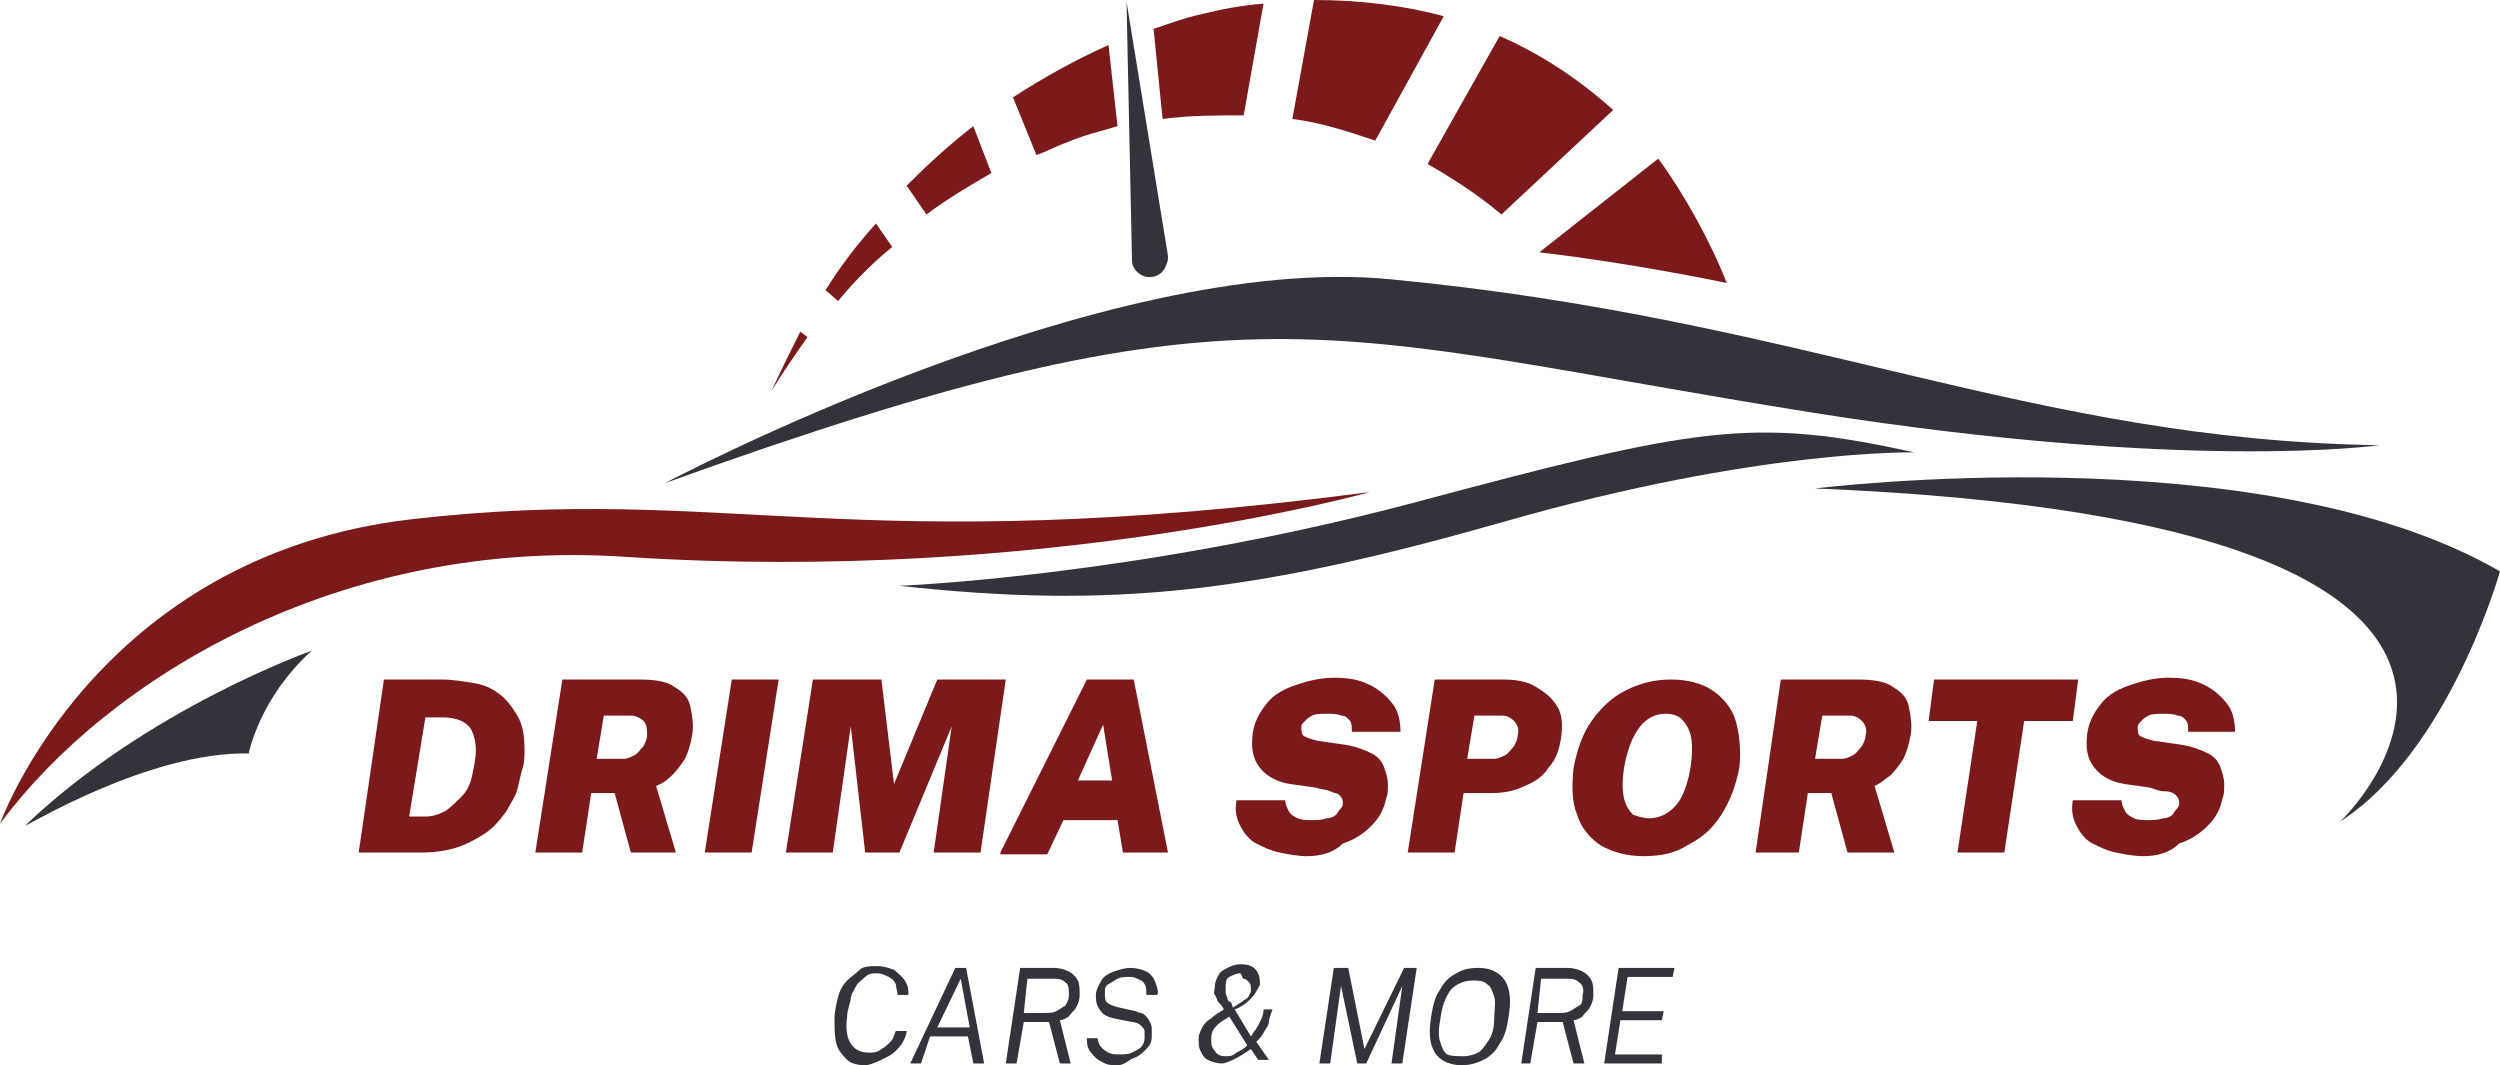
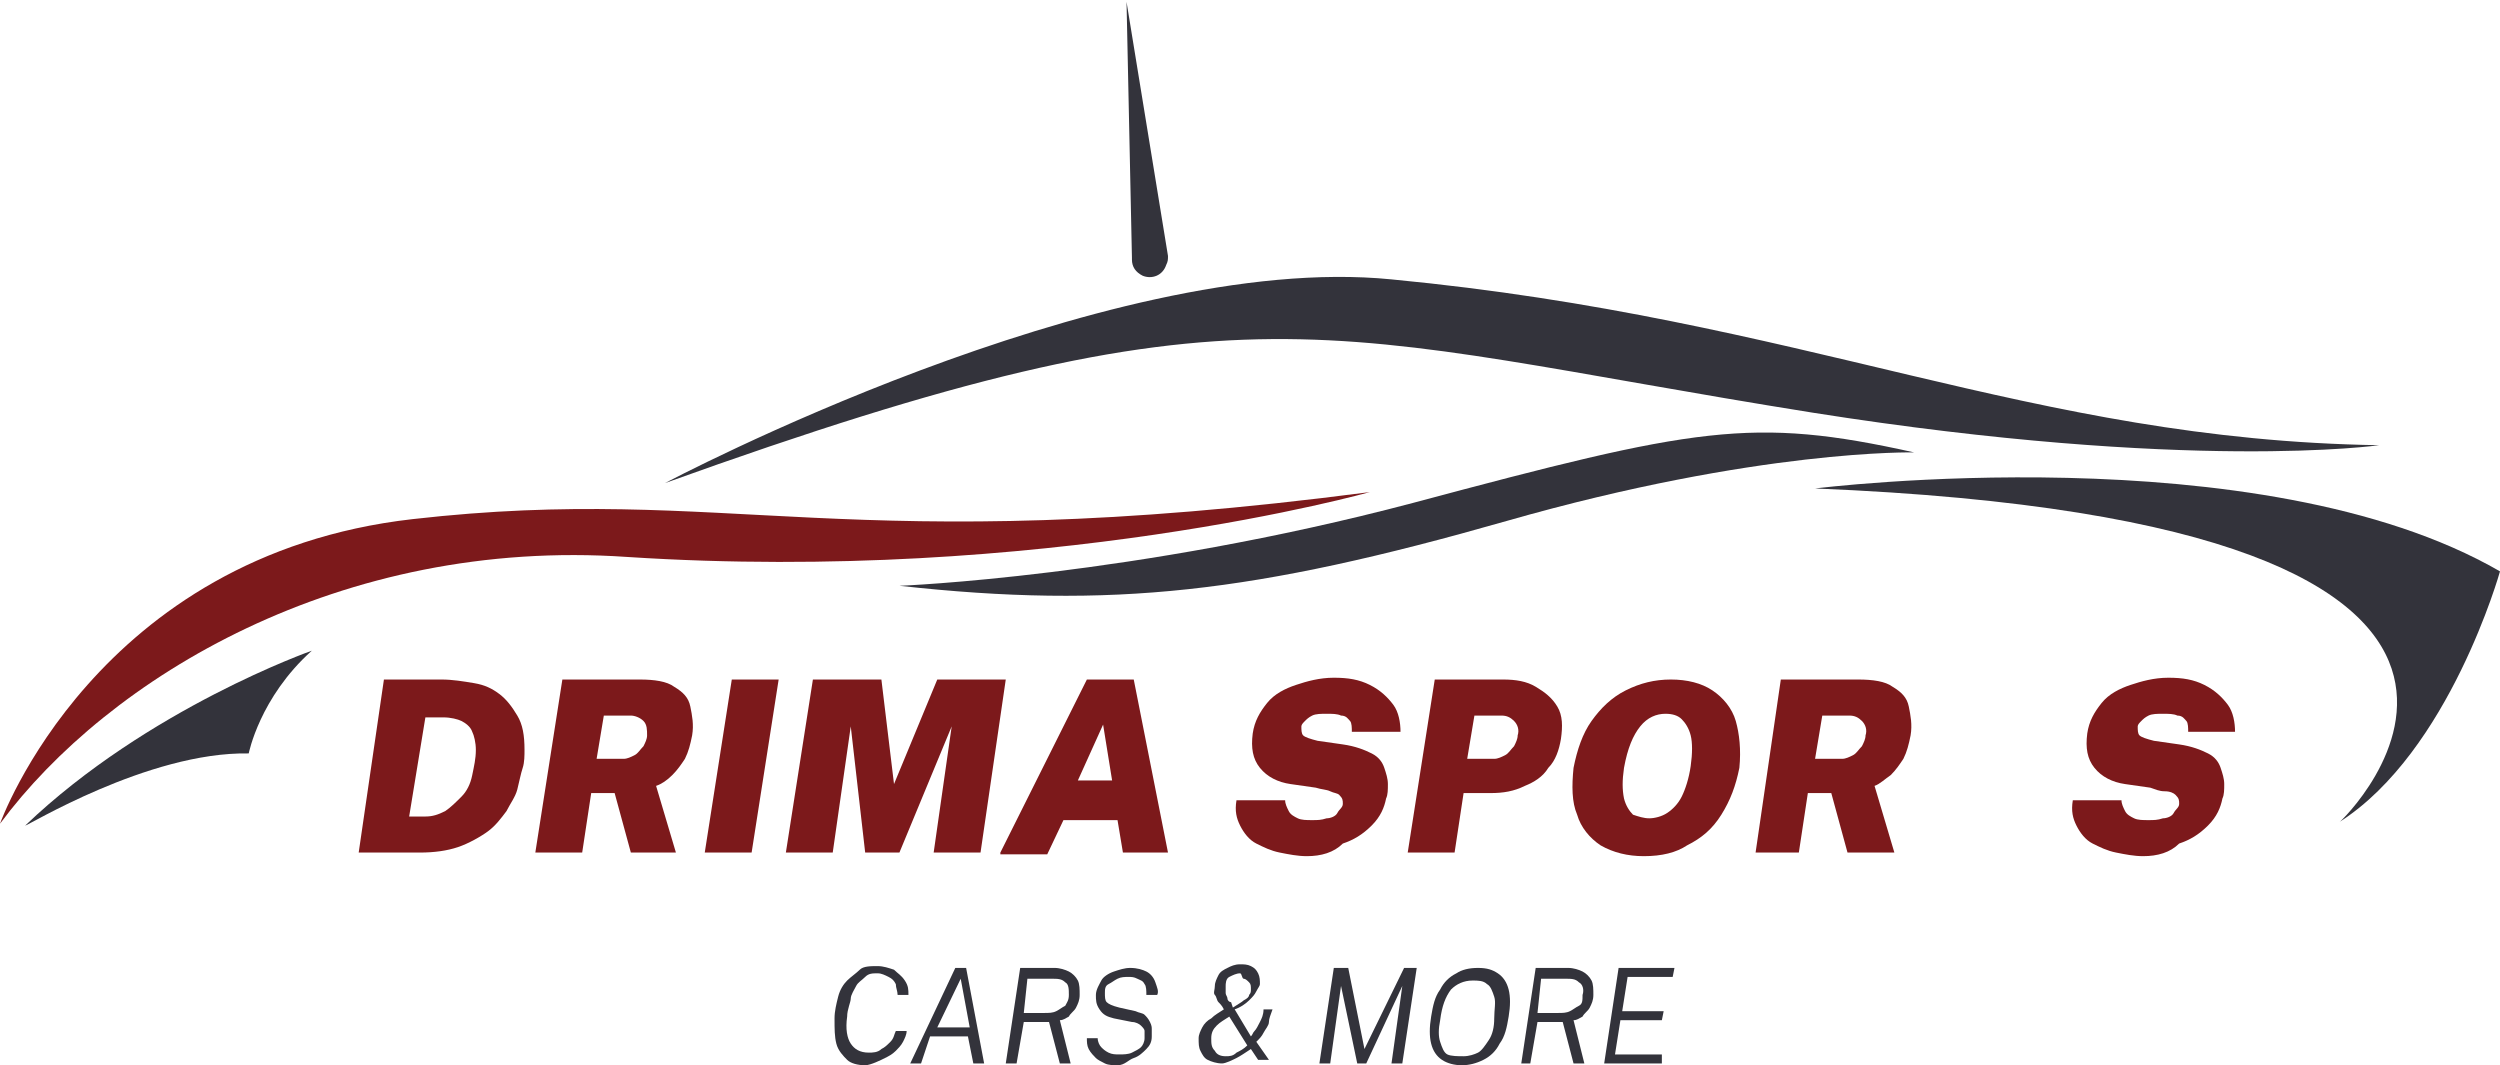
<svg xmlns="http://www.w3.org/2000/svg" version="1.1" id="Ebene_1" x="0px" y="0px" viewBox="0 0 138.7 59.1" style="enable-background:new 0 0 138.7 59.1;" xml:space="preserve">
  <style type="text/css">
	.st0{fill:#33333B;}
	.st1{fill:#7C191B;}
	.st2{fill-rule:evenodd;clip-rule:evenodd;fill:#33333B;}
</style>
  <g id="Ebene_1_00000147203048840228807950000007791005933165087371_">
</g>
  <g id="Isolationsmodus">
</g>
  <g id="OBJECTS">
    <g>
      <g>
        <g>
          <path class="st0" d="M48,59.1c-0.4,0-0.8-0.1-1-0.3s-0.5-0.5-0.6-0.9c-0.1-0.4-0.1-0.8-0.1-1.4c0-0.4,0.1-0.8,0.2-1.2      s0.3-0.7,0.5-0.9c0.2-0.2,0.5-0.4,0.7-0.6s0.6-0.2,1-0.2c0.3,0,0.6,0.1,0.9,0.2c0.2,0.2,0.4,0.3,0.6,0.6s0.2,0.5,0.2,0.8h-0.6      c0-0.2-0.1-0.4-0.1-0.6c-0.1-0.2-0.2-0.3-0.4-0.4c-0.2-0.1-0.4-0.2-0.6-0.2c-0.3,0-0.5,0-0.7,0.2s-0.4,0.3-0.5,0.5      s-0.3,0.5-0.3,0.7s-0.2,0.6-0.2,1c-0.1,0.7,0,1.2,0.2,1.5c0.2,0.3,0.5,0.5,1,0.5c0.2,0,0.5,0,0.7-0.2c0.2-0.1,0.3-0.2,0.5-0.4      s0.2-0.4,0.3-0.6h0.6c0,0.2-0.1,0.4-0.2,0.6c-0.1,0.2-0.3,0.4-0.4,0.5c-0.2,0.2-0.4,0.3-0.6,0.4S48.3,59.1,48,59.1z" />
          <path class="st0" d="M50.5,59l2.5-5.3h0.6l1,5.3h-0.6l-0.3-1.5h-2.1L51.1,59C51.1,59,50.5,59,50.5,59z M52,57h1.8l-0.5-2.7      L52,57z" />
          <path class="st0" d="M55.8,59l0.8-5.3h1.9c0.3,0,0.6,0.1,0.8,0.2s0.4,0.3,0.5,0.5s0.1,0.5,0.1,0.8c0,0.3-0.1,0.5-0.2,0.7      s-0.3,0.3-0.4,0.5c-0.2,0.1-0.3,0.2-0.5,0.2l0.6,2.4h-0.6l-0.6-2.3h-1.4L56.4,59L55.8,59L55.8,59z M56.8,56.2h1.1      c0.3,0,0.5,0,0.7-0.1s0.3-0.2,0.5-0.3c0.1-0.2,0.2-0.3,0.2-0.6c0-0.3,0-0.6-0.2-0.7c-0.2-0.2-0.4-0.2-0.8-0.2H57L56.8,56.2z" />
          <path class="st0" d="M62,59.1c-0.2,0-0.5,0-0.7-0.1s-0.4-0.2-0.5-0.3s-0.3-0.3-0.4-0.5s-0.1-0.4-0.1-0.6h0.6      c0,0.2,0.1,0.4,0.2,0.5c0.1,0.1,0.2,0.2,0.4,0.3s0.4,0.1,0.6,0.1c0.2,0,0.5,0,0.7-0.1s0.4-0.2,0.5-0.3c0.1-0.1,0.2-0.3,0.2-0.5      c0-0.2,0-0.3,0-0.4c0-0.1-0.1-0.2-0.2-0.3s-0.3-0.2-0.5-0.2l-1-0.2c-0.4-0.1-0.6-0.2-0.8-0.5s-0.2-0.5-0.2-0.8      c0-0.3,0.2-0.6,0.3-0.8s0.4-0.4,0.7-0.5c0.3-0.1,0.6-0.2,0.9-0.2c0.4,0,0.7,0.1,0.9,0.2s0.4,0.3,0.5,0.6s0.2,0.5,0.1,0.7h-0.6      c0-0.2,0-0.5-0.1-0.6c-0.1-0.2-0.2-0.2-0.4-0.3c-0.2-0.1-0.3-0.1-0.5-0.1c-0.2,0-0.4,0-0.6,0.1c-0.2,0.1-0.3,0.2-0.5,0.3      s-0.2,0.3-0.2,0.5c0,0.2,0,0.4,0.1,0.5c0.1,0.1,0.3,0.2,0.7,0.3l0.9,0.2c0.2,0.1,0.4,0.1,0.5,0.2s0.2,0.2,0.3,0.4      s0.1,0.3,0.1,0.4c0,0.2,0,0.3,0,0.4c0,0.3-0.1,0.5-0.3,0.7c-0.2,0.2-0.4,0.4-0.7,0.5S62.4,59.1,62,59.1z" />
          <path class="st0" d="M67.8,59c-0.3,0-0.6-0.1-0.8-0.2s-0.3-0.3-0.4-0.5c-0.1-0.2-0.1-0.4-0.1-0.7c0-0.2,0.1-0.4,0.2-0.6      s0.3-0.4,0.5-0.5c0.2-0.2,0.4-0.3,0.7-0.5c-0.1-0.2-0.2-0.3-0.3-0.4c-0.1-0.1-0.1-0.3-0.2-0.4s0-0.3,0-0.5      c0-0.2,0.1-0.4,0.2-0.6s0.3-0.3,0.5-0.4s0.4-0.2,0.7-0.2c0.2,0,0.4,0,0.6,0.1c0.2,0.1,0.3,0.2,0.4,0.4s0.1,0.4,0.1,0.6      c0,0.1-0.1,0.2-0.2,0.4s-0.2,0.3-0.4,0.5c-0.2,0.2-0.5,0.4-0.8,0.5l0.9,1.5c0.1-0.1,0.1-0.2,0.2-0.3s0.2-0.3,0.3-0.5      c0.1-0.2,0.2-0.4,0.2-0.7h0.5c-0.1,0.3-0.2,0.5-0.2,0.7s-0.2,0.4-0.3,0.6c-0.1,0.2-0.2,0.3-0.4,0.5l0.7,1h-0.6l-0.4-0.6      c-0.3,0.2-0.6,0.4-0.8,0.5S68,59,67.8,59z M68,58.6c0.2,0,0.4,0,0.6-0.2c0.2-0.1,0.4-0.2,0.6-0.4l-1-1.6      c-0.3,0.2-0.5,0.3-0.7,0.5s-0.3,0.4-0.3,0.7c0,0.3,0,0.5,0.2,0.7C67.5,58.5,67.7,58.6,68,58.6z M68.4,55.9      c0.3-0.2,0.5-0.3,0.6-0.4c0.2-0.1,0.3-0.2,0.3-0.3c0.1-0.1,0.1-0.2,0.1-0.3c0-0.2,0-0.3-0.1-0.4c-0.1-0.1-0.2-0.2-0.3-0.2      S68.9,54,68.8,54c-0.2,0-0.4,0.1-0.6,0.2S68,54.6,68,54.7c0,0.1,0,0.3,0,0.4s0.1,0.2,0.1,0.3s0.1,0.2,0.2,0.2L68.4,55.9z" />
          <path class="st0" d="M73.2,59l0.8-5.3h0.8l0.9,4.5l2.2-4.5h0.7L77.8,59h-0.6l0.6-4.3L75.8,59h-0.5l-0.9-4.3L73.8,59      C73.8,59,73.2,59,73.2,59z" />
          <path class="st0" d="M81.1,59.1c-0.4,0-0.8-0.1-1.1-0.3c-0.3-0.2-0.5-0.5-0.6-0.9c-0.1-0.4-0.1-0.9,0-1.5      c0.1-0.6,0.2-1.1,0.5-1.5c0.2-0.4,0.5-0.7,0.9-0.9c0.3-0.2,0.7-0.3,1.2-0.3s0.8,0.1,1.1,0.3s0.5,0.5,0.6,0.9      c0.1,0.4,0.1,0.9,0,1.5c-0.1,0.6-0.2,1.1-0.5,1.5c-0.2,0.4-0.5,0.7-0.9,0.9C81.9,59,81.5,59.1,81.1,59.1z M81.2,58.6      c0.3,0,0.6-0.1,0.8-0.2s0.4-0.4,0.6-0.7s0.3-0.7,0.3-1.2s0.1-0.9,0-1.2s-0.2-0.6-0.4-0.7c-0.2-0.2-0.5-0.2-0.8-0.2      c-0.5,0-0.9,0.2-1.2,0.5c-0.3,0.4-0.5,0.9-0.6,1.7c-0.1,0.5-0.1,0.9,0,1.2s0.2,0.6,0.4,0.7S80.9,58.6,81.2,58.6z" />
          <path class="st0" d="M84.4,59l0.8-5.3H87c0.3,0,0.6,0.1,0.8,0.2s0.4,0.3,0.5,0.5c0.1,0.2,0.1,0.5,0.1,0.8c0,0.3-0.1,0.5-0.2,0.7      s-0.3,0.3-0.4,0.5c-0.2,0.1-0.3,0.2-0.5,0.2l0.6,2.4h-0.6l-0.6-2.3h-1.4L84.9,59L84.4,59L84.4,59z M85.3,56.2h1.1      c0.3,0,0.5,0,0.7-0.1s0.3-0.2,0.5-0.3s0.2-0.3,0.2-0.6c0.1-0.3,0-0.6-0.2-0.7c-0.2-0.2-0.4-0.2-0.8-0.2h-1.3L85.3,56.2z" />
          <path class="st0" d="M89,59l0.8-5.3h3.1l-0.1,0.5h-2.5L90,56.1h2.3l-0.1,0.5h-2.3l-0.3,1.9h2.6L92.2,59H89z" />
        </g>
      </g>
      <g>
        <g>
          <path class="st1" d="M19.9,47.3l1.4-9.6c0.1,0,0.2,0,0.5,0s0.5,0,0.8,0c0.7,0,1.3,0,1.9,0c0.6,0,1.2,0.1,1.8,0.2s1,0.3,1.4,0.6      c0.4,0.3,0.7,0.7,1,1.2s0.4,1.1,0.4,1.9c0,0.3,0,0.7-0.1,1s-0.2,0.8-0.3,1.2c-0.1,0.4-0.4,0.8-0.6,1.2c-0.3,0.4-0.6,0.8-1,1.1      S26,46.8,25.4,47c-0.6,0.2-1.3,0.3-2.1,0.3C23.3,47.3,19.9,47.3,19.9,47.3z M22.7,45.3h0.9c0.4,0,0.7-0.1,1.1-0.3      c0.3-0.2,0.6-0.5,0.9-0.8s0.5-0.7,0.6-1.2s0.2-0.9,0.2-1.4c0-0.4-0.1-0.8-0.2-1c-0.1-0.3-0.4-0.5-0.6-0.6s-0.6-0.2-1-0.2h-1      L22.7,45.3z" />
          <path class="st1" d="M29.7,47.3l1.5-9.6h4.3c0.8,0,1.5,0.1,1.9,0.4c0.5,0.3,0.8,0.6,0.9,1.1s0.2,1,0.1,1.6      c-0.1,0.5-0.2,0.9-0.4,1.3c-0.2,0.3-0.4,0.6-0.7,0.9s-0.6,0.5-0.9,0.6l1.1,3.7H35L34.1,44h-1.3l-0.5,3.3      C32.3,47.3,29.7,47.3,29.7,47.3z M33.1,42.1h1.5c0.2,0,0.4-0.1,0.6-0.2c0.2-0.1,0.3-0.3,0.5-0.5c0.1-0.2,0.2-0.4,0.2-0.6      c0-0.3,0-0.6-0.2-0.8c-0.2-0.2-0.5-0.3-0.7-0.3h-1.5L33.1,42.1z" />
          <path class="st1" d="M39.1,47.3l1.5-9.6h2.6l-1.5,9.6H39.1z" />
          <path class="st1" d="M43.6,47.3l1.5-9.6h3.8l0.7,5.8l2.4-5.8h3.8l-1.4,9.6h-2.6l1-7l-2.9,7H48l-0.8-7l-1,7H43.6z" />
          <path class="st1" d="M55.5,47.3l4.8-9.6h2.6l1.9,9.6h-2.5L62,45.5h-3l-0.9,1.9H55.5z M59.8,43.3h1.9l-0.5-3.1L59.8,43.3z" />
          <path class="st1" d="M72.5,47.5c-0.5,0-1-0.1-1.5-0.2s-0.9-0.3-1.3-0.5c-0.4-0.2-0.7-0.6-0.9-1c-0.2-0.4-0.3-0.8-0.2-1.4h2.7      c0,0.2,0.1,0.4,0.2,0.6c0.1,0.2,0.3,0.3,0.5,0.4s0.5,0.1,0.8,0.1c0.3,0,0.5,0,0.8-0.1c0.2,0,0.5-0.1,0.6-0.3s0.3-0.3,0.3-0.5      c0-0.2,0-0.3-0.2-0.5C74.2,44,74,44,73.8,43.9s-0.5-0.1-0.8-0.2l-1.4-0.2c-0.7-0.1-1.3-0.4-1.7-0.9c-0.4-0.5-0.5-1.1-0.4-1.9      c0.1-0.7,0.4-1.2,0.8-1.7s1-0.8,1.6-1s1.3-0.4,2.1-0.4c0.8,0,1.4,0.1,2,0.4s1,0.7,1.3,1.1s0.4,1,0.4,1.5H75c0-0.2,0-0.5-0.1-0.6      s-0.2-0.3-0.5-0.3c-0.2-0.1-0.5-0.1-0.8-0.1c-0.3,0-0.6,0-0.8,0.1c-0.2,0.1-0.3,0.2-0.4,0.3c-0.1,0.1-0.2,0.2-0.2,0.3      c0,0.2,0,0.4,0.1,0.5c0.1,0.1,0.4,0.2,0.8,0.3l1.4,0.2c0.7,0.1,1.2,0.3,1.6,0.5s0.6,0.5,0.7,0.8c0.1,0.3,0.2,0.6,0.2,0.9      c0,0.3,0,0.6-0.1,0.8c-0.1,0.5-0.3,1-0.8,1.5s-1,0.8-1.6,1C74,47.3,73.3,47.5,72.5,47.5z" />
          <path class="st1" d="M78.1,47.3l1.5-9.6h3.8c0.7,0,1.3,0.1,1.8,0.4s0.9,0.6,1.2,1.1s0.3,1.1,0.2,1.8c-0.1,0.6-0.3,1.2-0.7,1.6      c-0.3,0.5-0.8,0.8-1.3,1C84,43.9,83.4,44,82.7,44h-1.5l-0.5,3.3L78.1,47.3L78.1,47.3z M81.4,42.1h1.5c0.2,0,0.4-0.1,0.6-0.2      s0.3-0.3,0.5-0.5c0.1-0.2,0.2-0.4,0.2-0.6c0.1-0.3,0-0.6-0.2-0.8c-0.2-0.2-0.4-0.3-0.7-0.3h-1.5L81.4,42.1z" />
          <path class="st1" d="M91.2,47.5c-0.9,0-1.7-0.2-2.4-0.6c-0.6-0.4-1.1-1-1.3-1.7c-0.3-0.7-0.3-1.6-0.2-2.6c0.2-1,0.5-1.9,1-2.6      s1.1-1.3,1.9-1.7c0.8-0.4,1.6-0.6,2.5-0.6s1.7,0.2,2.3,0.6c0.6,0.4,1.1,1,1.3,1.7s0.3,1.6,0.2,2.6c-0.2,1-0.5,1.8-1,2.6      s-1.1,1.3-1.9,1.7C93,47.3,92.2,47.5,91.2,47.5z M91.5,45.4c0.3,0,0.7-0.1,1-0.3s0.6-0.5,0.8-0.9s0.4-1,0.5-1.7      c0.1-0.7,0.1-1.3,0-1.7c-0.1-0.4-0.3-0.7-0.5-0.9s-0.5-0.3-0.9-0.3c-0.5,0-1,0.2-1.4,0.7s-0.7,1.2-0.9,2.3      c-0.1,0.7-0.1,1.2,0,1.7c0.1,0.4,0.3,0.7,0.5,0.9C90.9,45.3,91.2,45.4,91.5,45.4z" />
          <path class="st1" d="M97.4,47.3l1.4-9.6h4.3c0.8,0,1.5,0.1,1.9,0.4c0.5,0.3,0.8,0.6,0.9,1.1s0.2,1,0.1,1.6      c-0.1,0.5-0.2,0.9-0.4,1.3c-0.2,0.3-0.4,0.6-0.7,0.9c-0.3,0.2-0.6,0.5-0.9,0.6l1.1,3.7h-2.6l-0.9-3.3h-1.3l-0.5,3.3      C99.9,47.3,97.4,47.3,97.4,47.3z M100.7,42.1h1.5c0.2,0,0.4-0.1,0.6-0.2s0.3-0.3,0.5-0.5c0.1-0.2,0.2-0.4,0.2-0.6      c0.1-0.3,0-0.6-0.2-0.8c-0.2-0.2-0.4-0.3-0.7-0.3h-1.5L100.7,42.1z" />
-           <path class="st1" d="M108.6,47.3l1.1-7.3H107l0.3-2.3h8L115,40h-2.7l-1.1,7.3H108.6z" />
          <path class="st1" d="M118.9,47.5c-0.5,0-1-0.1-1.5-0.2s-0.9-0.3-1.3-0.5c-0.4-0.2-0.7-0.6-0.9-1c-0.2-0.4-0.3-0.8-0.2-1.4h2.7      c0,0.2,0.1,0.4,0.2,0.6c0.1,0.2,0.3,0.3,0.5,0.4s0.5,0.1,0.8,0.1c0.3,0,0.5,0,0.8-0.1c0.2,0,0.5-0.1,0.6-0.3s0.3-0.3,0.3-0.5      c0-0.2,0-0.3-0.2-0.5c-0.1-0.1-0.3-0.2-0.6-0.2s-0.5-0.1-0.8-0.2l-1.4-0.2c-0.7-0.1-1.3-0.4-1.7-0.9c-0.4-0.5-0.5-1.1-0.4-1.9      c0.1-0.7,0.4-1.2,0.8-1.7s1-0.8,1.6-1s1.3-0.4,2.1-0.4c0.8,0,1.4,0.1,2,0.4s1,0.7,1.3,1.1s0.4,1,0.4,1.5h-2.6      c0-0.2,0-0.5-0.1-0.6s-0.2-0.3-0.5-0.3c-0.2-0.1-0.5-0.1-0.8-0.1c-0.3,0-0.6,0-0.8,0.1c-0.2,0.1-0.3,0.2-0.4,0.3      c-0.1,0.1-0.2,0.2-0.2,0.3c0,0.2,0,0.4,0.1,0.5c0.1,0.1,0.4,0.2,0.8,0.3l1.4,0.2c0.7,0.1,1.2,0.3,1.6,0.5s0.6,0.5,0.7,0.8      c0.1,0.3,0.2,0.6,0.2,0.9c0,0.3,0,0.6-0.1,0.8c-0.1,0.5-0.3,1-0.8,1.5s-1,0.8-1.6,1C120.4,47.3,119.7,47.5,118.9,47.5z" />
        </g>
      </g>
      <g>
        <g>
          <g>
            <path class="st1" d="M0,45.7c0,0,5.3-14.9,22.9-16.9c17.6-2,24,2.3,53.1-1.5c0,0-18.1,5.1-41.2,3.6C18.9,29.8,6,37.6,0,45.7z" />
          </g>
          <path class="st0" d="M36.9,26.8c0,0,24.3-12.9,40.3-11.3c23,2.2,35.4,8.9,54.8,9.2c0,0-10.5,1.5-31.4-1.8      C73,18.5,69.4,15.1,36.9,26.8z" />
          <path class="st0" d="M49.9,32.5c0,0,13-0.5,28.5-4.6c15.7-4.2,18.8-4.8,27.8-2.8c0,0-8.6-0.2-22.6,3.8S61.7,33.8,49.9,32.5z" />
          <path class="st0" d="M100.7,27.1c0,0,24.7-3.1,38,4.6c0,0-2.8,10-8.9,13.9C129.8,45.7,147.2,29,100.7,27.1z" />
          <path class="st0" d="M13.8,41.8c0,0,0.6-3.1,3.5-5.7c0,0-9.1,3.2-15.9,9.7C1.4,45.9,8.2,41.7,13.8,41.8z" />
          <g>
-             <path class="st1" d="M50.3,10.3l1.1,1.6c1.2-0.9,2.4-1.6,3.6-2.3L54,7C52.7,8,51.5,9.1,50.3,10.3z M57.5,8.6       c0.6-0.2,1.1-0.5,1.7-0.7C60.1,7.5,61,7.3,62,7l-0.5-4.5c-1.8,0.8-3.6,1.8-5.3,2.9L57.5,8.6z M45.8,16.1l0.7,0.6       c0.9-1.1,1.9-2.1,3-3l-0.9-1.3C47.6,13.5,46.6,14.8,45.8,16.1z M42.8,21.7c0.6-1,1.3-2,2-3l-0.4-0.3       C43.9,19.4,43.3,20.6,42.8,21.7z M83.2,2l-4,7.1c1.4,0.8,2.8,1.7,4.1,2.8l6.2-5.8C87.6,4.4,85.5,3,83.2,2z M92,8.8L85.4,14       c5.2,0.6,10.4,1.7,10.4,1.7C94.9,13.4,93.4,10.7,92,8.8z M72.9,0l-1.2,6.6c1.6,0.2,3.1,0.7,4.6,1.2l3.8-6.9       C77.9,0.3,75.4,0,72.9,0z M64,1.6l0.5,5c1.5-0.2,3-0.2,4.5-0.2l1.1-6.2c-1.2,0.1-2.3,0.3-3.5,0.6C65.7,1,64.9,1.3,64,1.6z" />
-           </g>
+             </g>
        </g>
        <path class="st2" d="M62.5,0.1l0.3,14.2l0,0v0.1h0c0,0.4,0.2,0.7,0.6,0.9c0.5,0.2,1.1,0,1.3-0.6c0.1-0.2,0.1-0.3,0.1-0.5h0     L62.5,0.1z" />
      </g>
    </g>
  </g>
</svg>